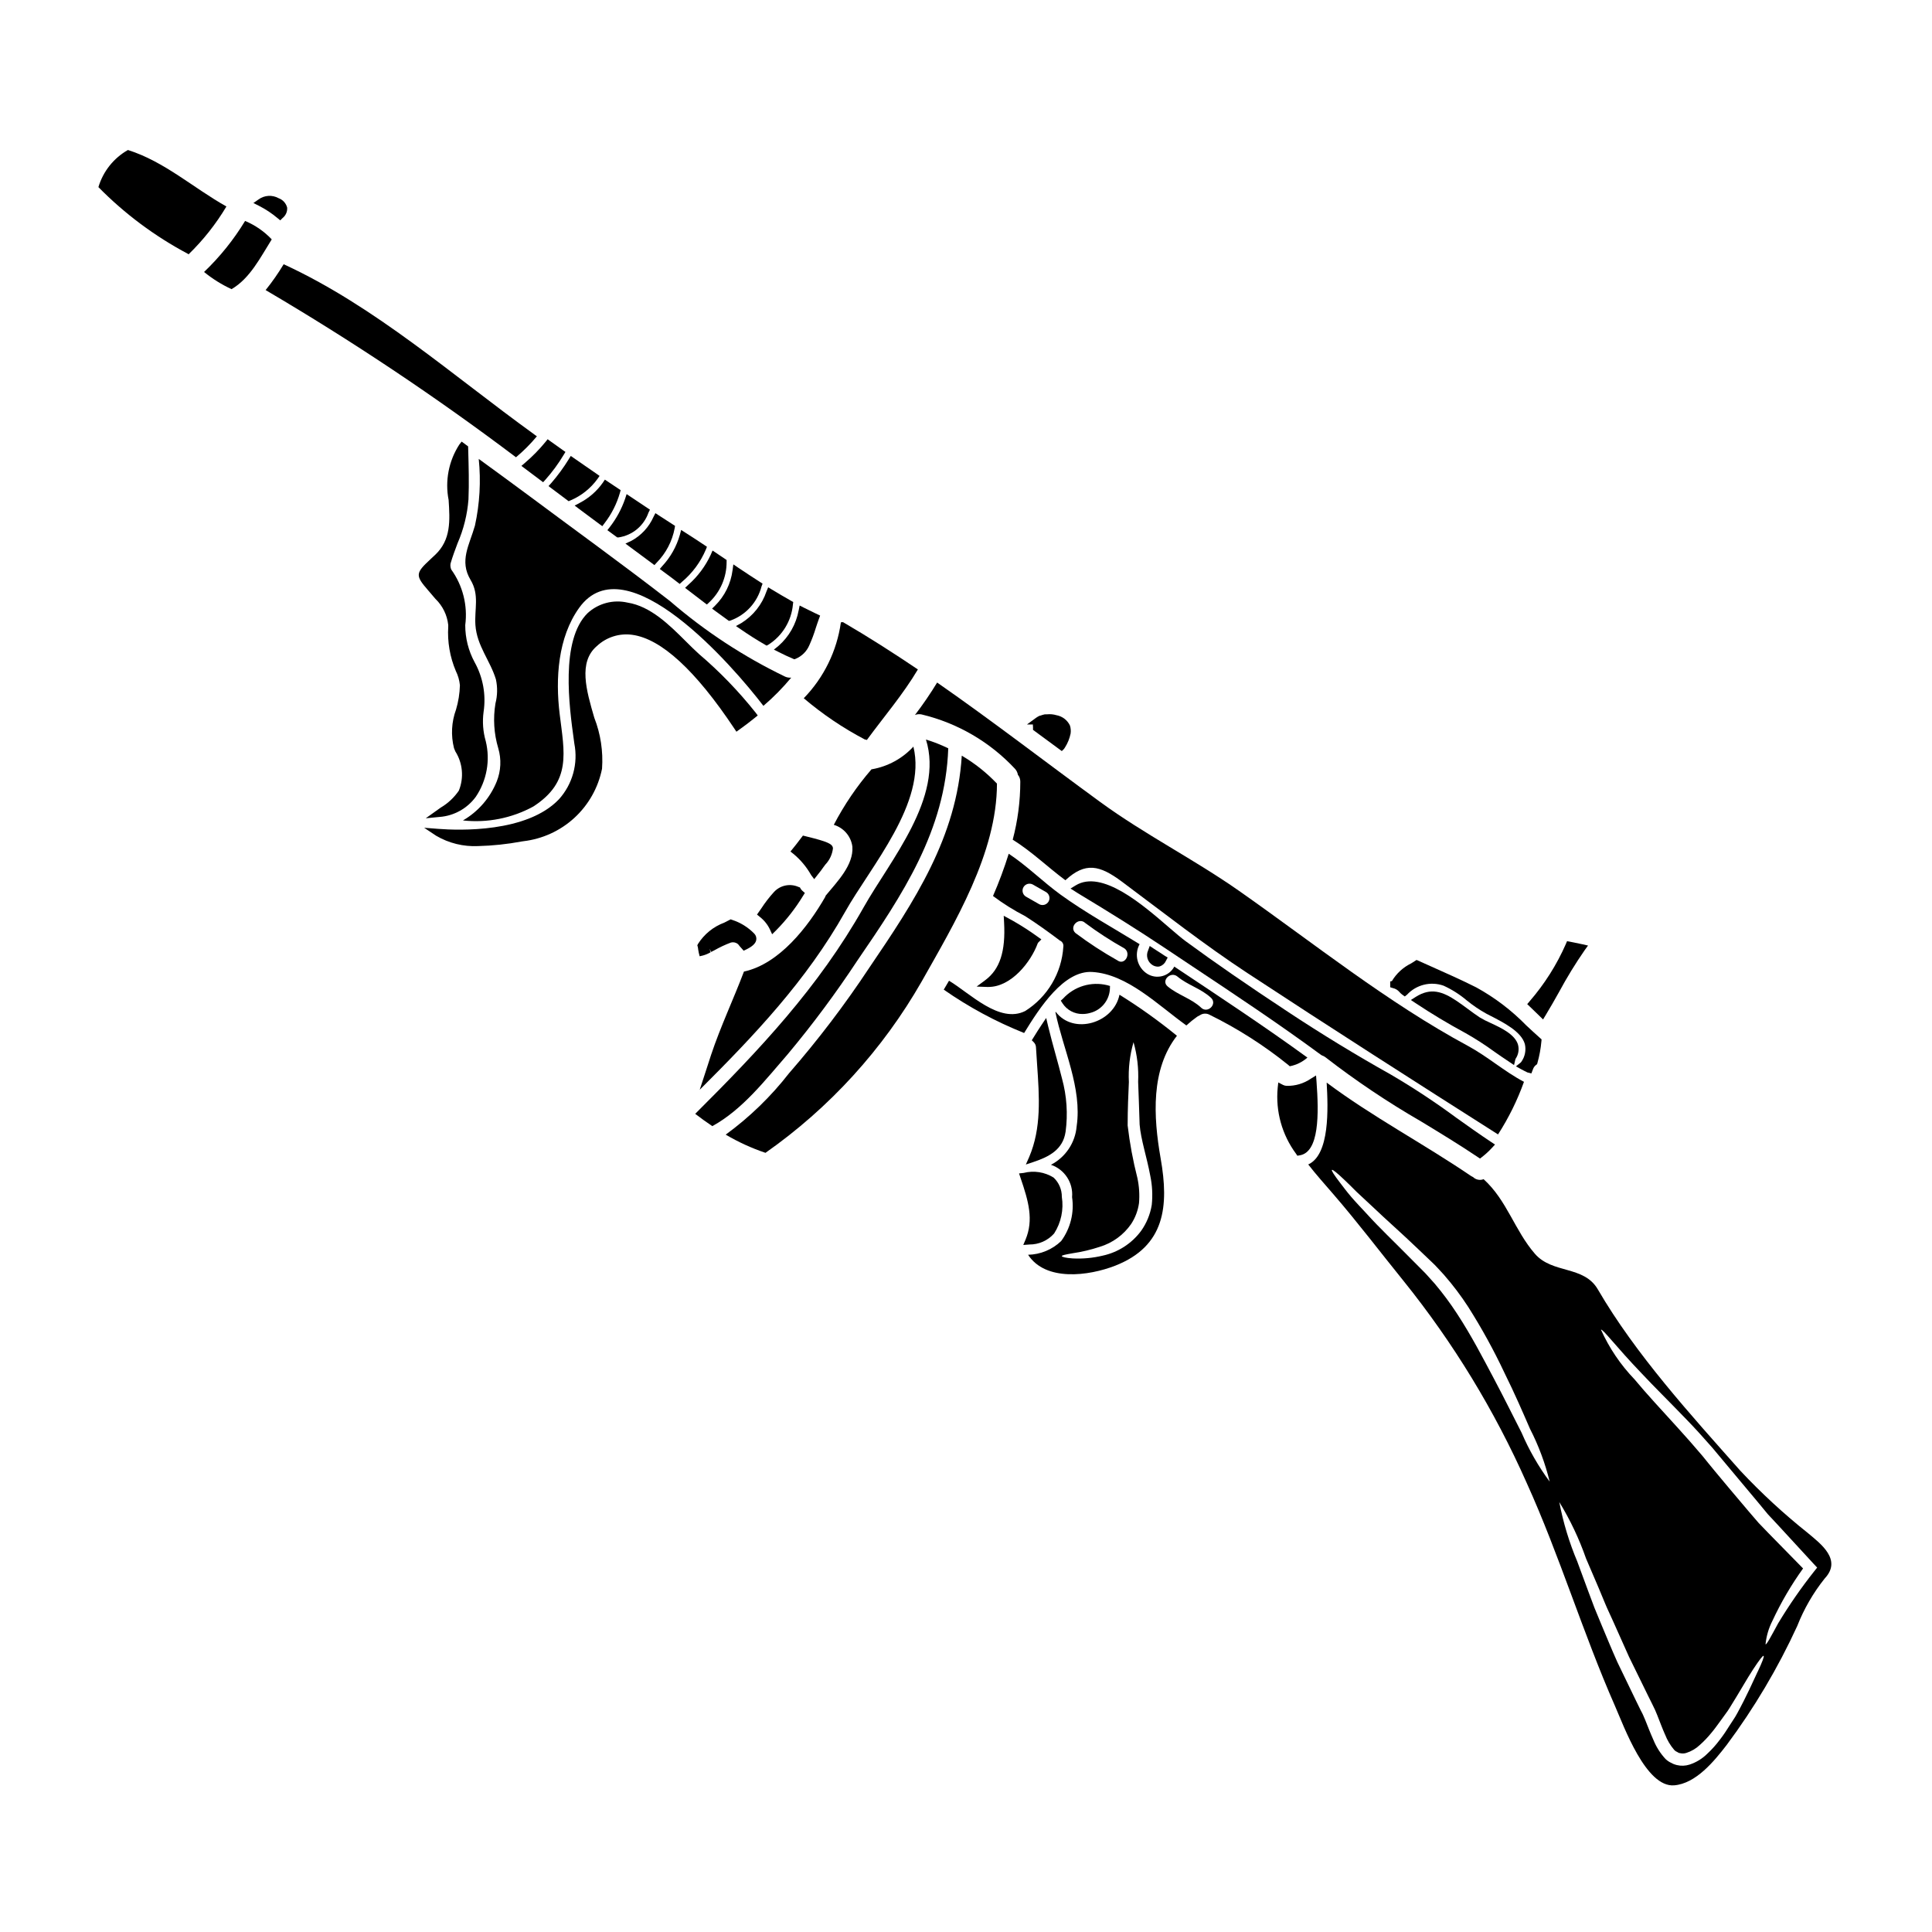
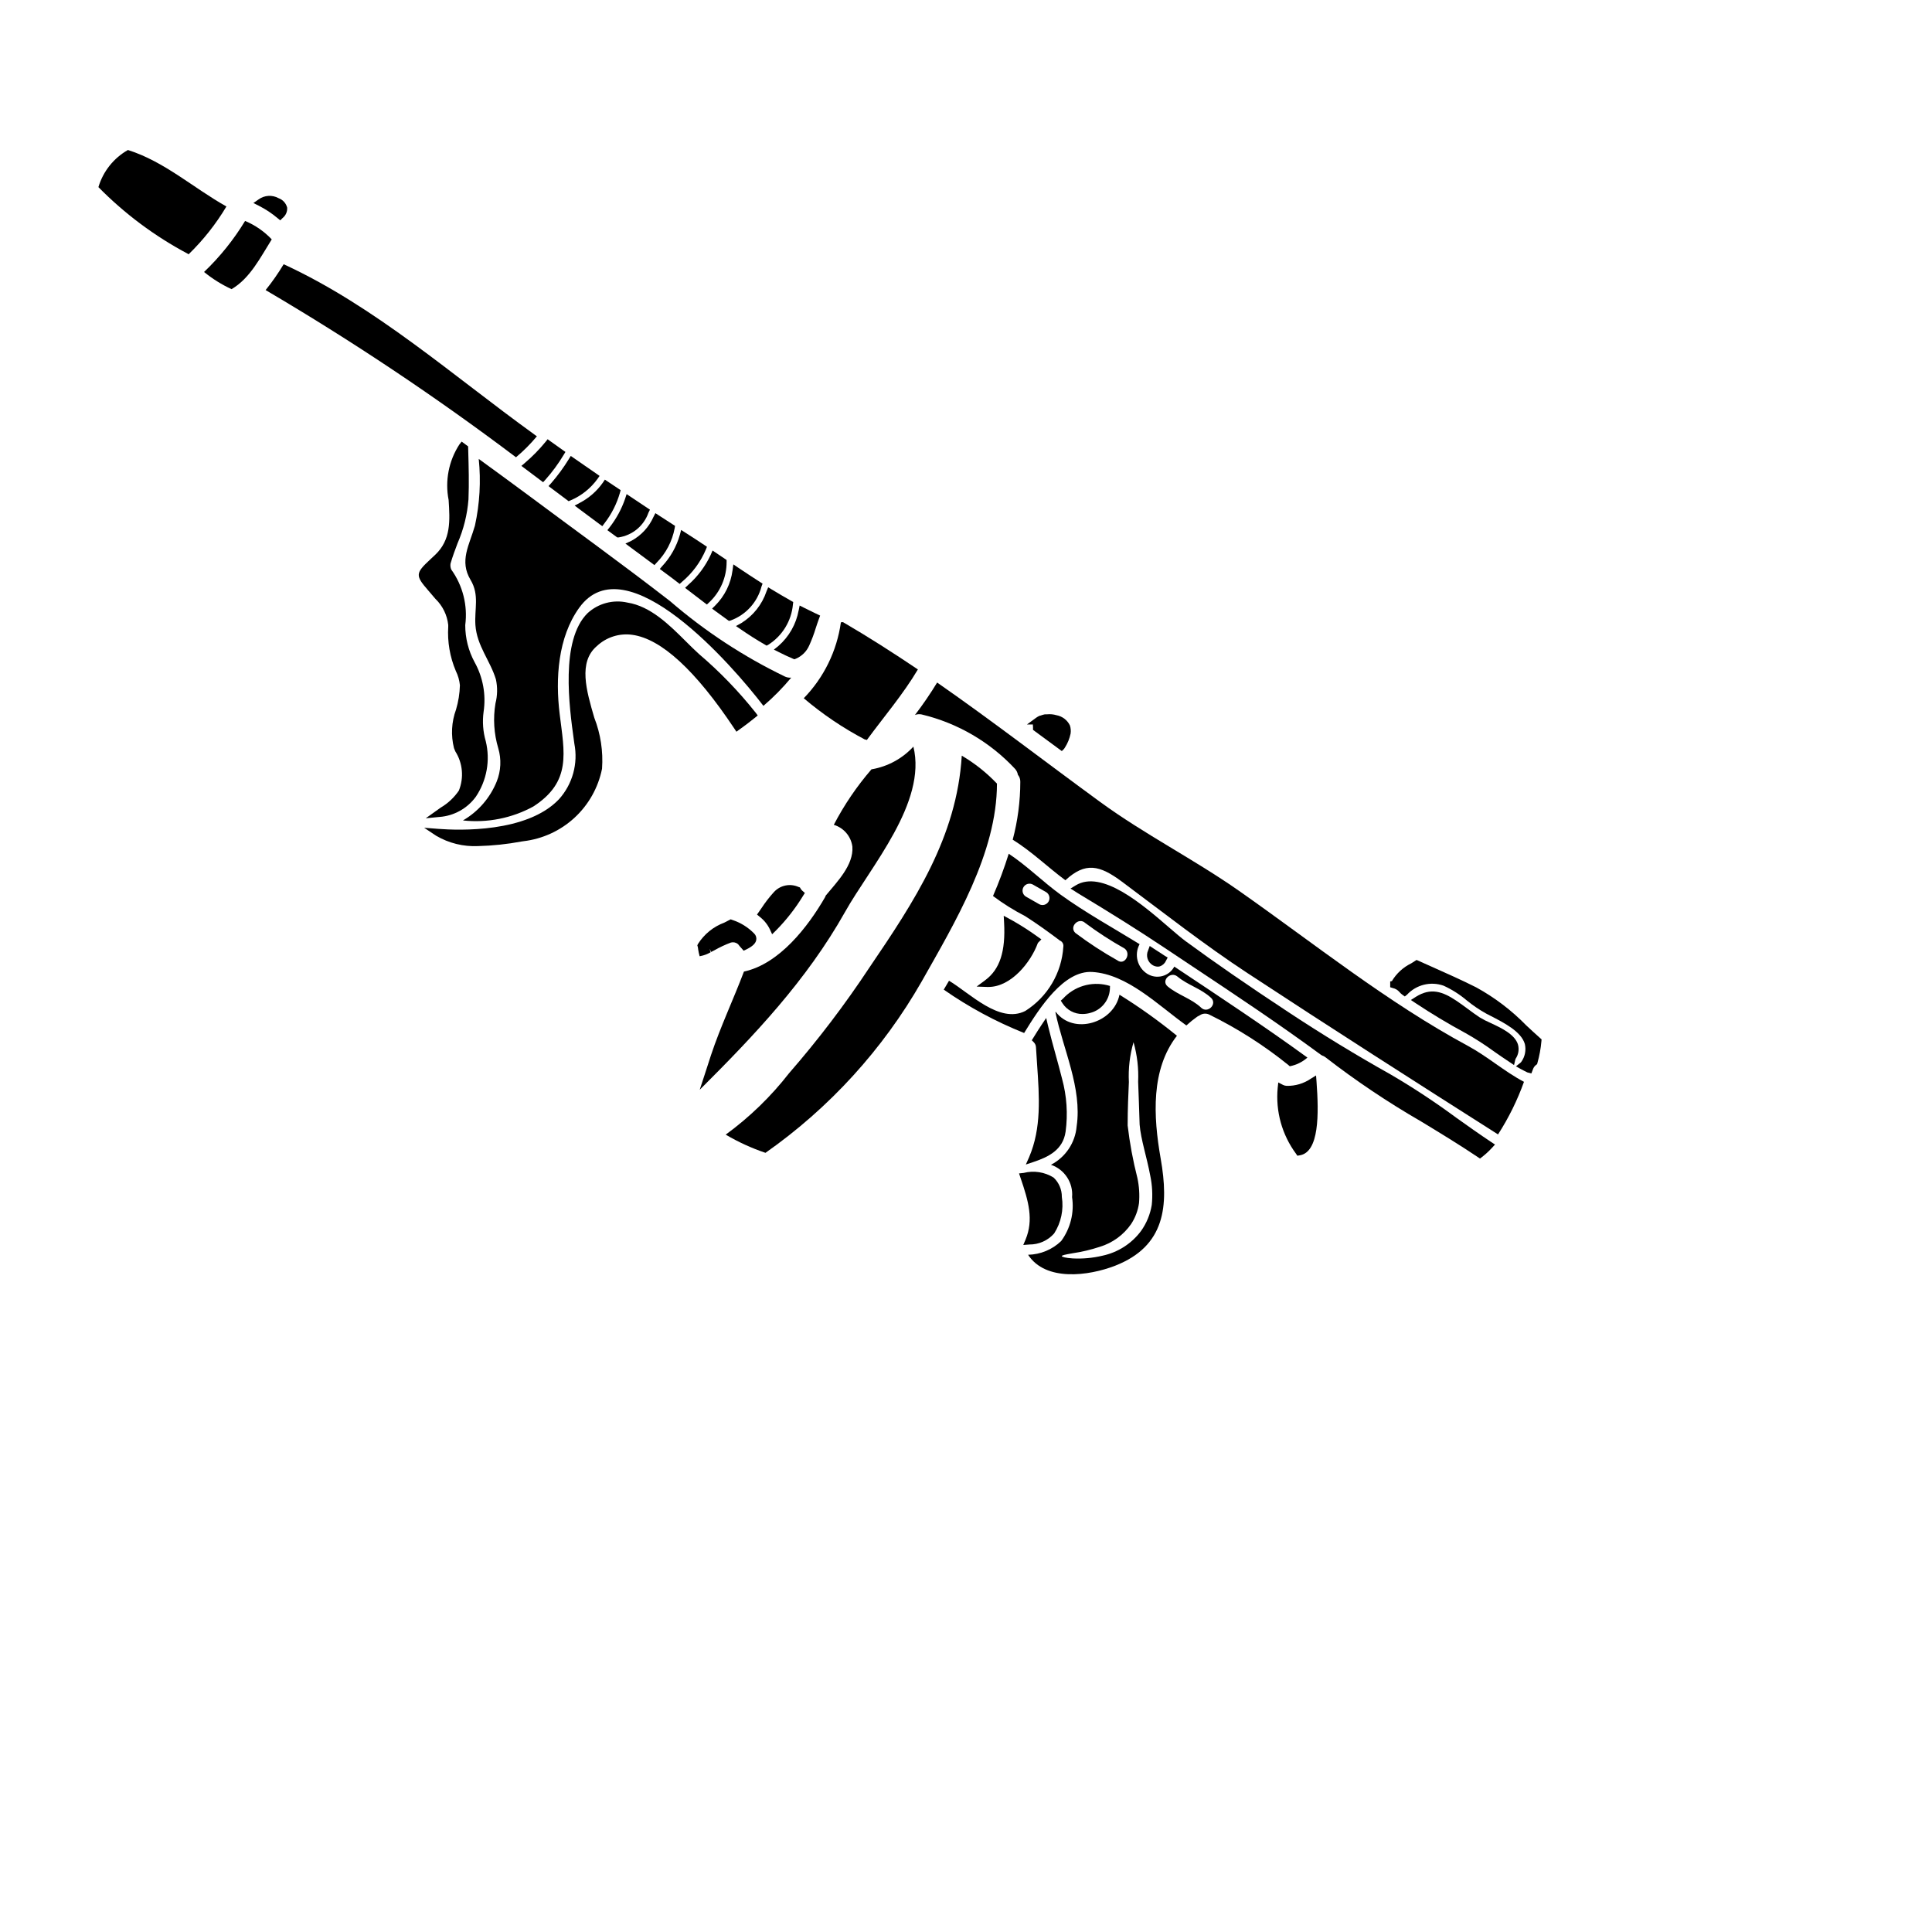
<svg xmlns="http://www.w3.org/2000/svg" fill="#000000" width="800px" height="800px" version="1.1" viewBox="144 144 512 512">
  <g>
    <path d="m332.71 305.29 0.918 0.68c1.051 0.789 2.102 1.543 3.176 2.312l0.375 0.266 0.445-0.113c4.047-1.473 7.109-4.848 8.188-9.02l0.277-0.746-0.664-0.426c-1.945-1.25-3.863-2.5-5.769-3.785l-1.312-0.891-0.211 1.574h-0.004c-0.457 3.539-2.078 6.824-4.606 9.344z" />
    <path d="m325.55 299.79 5.769 4.41 0.605-0.547v-0.004c2.969-2.769 4.648-6.652 4.633-10.715v-0.531l-3.719-2.504-0.473 1.086v0.004c-1.414 3.055-3.449 5.781-5.973 8.008z" />
    <path d="m350.27 315.2-1.18 0.957 1.367 0.688c1.18 0.605 2.414 1.18 3.664 1.711l0.395 0.164 0.395-0.156-0.004 0.004c1.586-0.672 2.856-1.93 3.543-3.508 0.68-1.5 1.258-3.043 1.738-4.621 0.273-0.828 0.543-1.648 0.844-2.461l0.312-0.84-1.441-0.691c-0.938-0.453-1.887-0.906-2.832-1.391l-1.156-0.586-0.254 1.27-0.008 0.004c-0.668 3.672-2.566 7.008-5.383 9.457z" />
    <path d="m318.85 294.78 0.852 0.637c0.824 0.621 1.625 1.219 2.449 1.816l1.969 1.516 0.609-0.547h-0.004c2.762-2.316 4.934-5.25 6.336-8.566l0.289-0.73-0.656-0.445c-1.688-1.133-3.379-2.223-5.047-3.289l-1.137-0.73-0.344 1.312v-0.008c-0.871 3.074-2.457 5.898-4.629 8.238z" />
    <path d="m373.17 339.96c0.191 0.02 0.375 0.07 0.555 0.145 4.559-6.215 9.586-12.062 13.523-18.695-6.508-4.387-13.09-8.598-19.844-12.535-0.141 0-0.289 0.02-0.348 0.02h-0.023v-0.004c-0.062 0.004-0.125 0.02-0.188 0.039-1.059 7.582-4.508 14.625-9.84 20.113 4.973 4.223 10.391 7.883 16.164 10.918z" />
    <path d="m340.46 309.12-1.422 0.789 1.332 0.91c2.078 1.434 4.148 2.754 6.32 4.004l0.465 0.273 0.48-0.242v-0.008c3.703-2.352 6.106-6.289 6.5-10.656l0.078-0.648-0.57-0.324c-1.695-0.961-3.41-1.969-5.082-2.981l-0.984-0.598-0.441 1.062c-1.176 3.5-3.535 6.477-6.676 8.418z" />
    <path d="m217.58 201.83 0.684 0.566 0.633-0.625c0.832-0.664 1.285-1.695 1.203-2.754-0.297-1.156-1.141-2.086-2.262-2.492-1.688-0.938-3.766-0.809-5.324 0.332l-1.363 0.945 1.484 0.742v0.004c1.77 0.898 3.426 2 4.945 3.281z" />
    <path d="m311.25 287.36-1.504 0.695 1.766 1.312c1.738 1.281 3.484 2.57 5.203 3.856l0.715 0.539 0.602-0.664h0.004c2.453-2.496 4.113-5.668 4.758-9.109l0.098-0.633-0.543-0.348c-1.25-0.789-2.496-1.594-3.742-2.418l-0.918-0.602-0.5 0.98c-1.211 2.734-3.301 4.984-5.938 6.391z" />
    <path d="m289.36 272.82 5.332 4.004 0.527-0.23h0.004c2.848-1.207 5.312-3.176 7.125-5.684l0.547-0.789-0.789-0.555c-0.988-0.691-1.969-1.375-2.973-2.055-1.004-0.68-2.019-1.383-3.019-2.09l-0.855-0.594-0.547 0.883h0.004c-1.375 2.234-2.93 4.352-4.648 6.332z" />
    <path d="m297.63 277.27-1.34 0.711 1.215 0.922c1.77 1.336 3.543 2.652 5.328 3.965l0.789 0.574 0.586-0.789c1.863-2.406 3.25-5.148 4.082-8.074l0.188-0.684-4.18-2.789-0.543 0.816v-0.004c-1.586 2.246-3.684 4.082-6.125 5.352z" />
    <path d="m304.96 284.5 2.613 1.922h0.344-0.004c3.664-0.539 6.723-3.066 7.938-6.562l0.395-0.789-6.184-4.129-0.395 1.219v0.004c-0.938 2.719-2.316 5.266-4.078 7.535z" />
    <path d="m283.1 266.68-0.926 0.789 5.758 4.328 0.621-0.684 0.004-0.004c1.805-2.027 3.418-4.223 4.812-6.551l0.48-0.789-0.754-0.531c-1.082-0.754-2.144-1.512-3.207-2.285l-0.758-0.555-0.586 0.734-0.004 0.004c-1.645 2.008-3.465 3.859-5.441 5.543z" />
    <path d="m417.76 336.66v0.762l7.633 5.621 0.598-0.598 0.227-0.344v0.004c0.727-1.133 1.234-2.391 1.504-3.707 0.102-0.719 0.039-1.449-0.18-2.144-0.691-1.43-2.027-2.445-3.594-2.723-0.789-0.234-1.617-0.312-2.438-0.23h-0.363 0.004c-0.219-0.004-0.434 0.027-0.641 0.098l-0.277 0.078c-0.16 0.051-0.395 0.113-0.32 0.121l-0.414 0.09h0.004c-0.324 0.145-0.637 0.324-0.926 0.531l-2.418 1.777h1.574c-0.023 0.195 0.004 0.41 0.027 0.664z" />
    <path d="m538.96 415.07c-0.984-0.422-1.938-0.914-2.852-1.469-1.051-0.691-2.059-1.445-3.07-2.191-1.012-0.746-1.969-1.457-2.981-2.133-3.777-2.547-6.906-3.609-10.887-1.082l-1.277 0.812 1.262 0.84c4.176 2.777 8.609 5.441 13.168 7.906l0.004-0.004c2.672 1.512 5.254 3.176 7.734 4.988 1.328 0.926 2.648 1.848 3.996 2.727l1.18 0.789 0.316-1.375h-0.004c0.023-0.109 0.062-0.211 0.113-0.309 0.746-1.098 0.973-2.469 0.617-3.75-0.828-2.715-4.43-4.406-7.32-5.75z" />
-     <path d="m552.04 413.3 0.887 0.867 0.641-1.059c1.262-2.07 2.453-4.176 3.641-6.297 2.047-3.797 4.305-7.477 6.762-11.023l0.875-1.207-1.453-0.332c-1.102-0.242-2.219-0.477-3.32-0.684l-0.789-0.145-0.309 0.734c-2.43 5.543-5.688 10.68-9.656 15.246l-0.59 0.707 0.668 0.633c0.887 0.867 1.75 1.703 2.644 2.559z" />
    <path d="m333.37 395.81c1.395-0.793 2.848-1.473 4.348-2.031 0.656-0.168 1.355-0.008 1.871 0.43 0.312 0.41 0.648 0.805 1.004 1.184l0.488 0.555 0.668-0.32c1.625-0.789 2.473-1.574 2.66-2.484 0.121-0.617-0.066-1.258-0.508-1.711-1.621-1.676-3.629-2.926-5.844-3.648l-0.418-0.152-0.395 0.203c-0.395 0.219-0.848 0.441-1.289 0.664-2.898 1.074-5.359 3.074-7.004 5.688l-0.152 0.34 0.105 0.355c0.059 0.234 0.102 0.477 0.117 0.719 0.039 0.297 0.09 0.59 0.16 0.879l0.23 0.938 0.945-0.219v-0.004c0.691-0.191 1.352-0.477 1.969-0.844l-0.309-0.953 0.457 0.875z" />
    <path d="m514.86 406.89c0.242 0.285 0.52 0.543 0.828 0.758l0.602 0.426 0.578-0.461c2.461-2.66 6.269-3.602 9.691-2.398 2.215 1.012 4.281 2.324 6.137 3.898 1.609 1.312 3.332 2.477 5.141 3.488l1.066 0.551c3.684 1.891 8.266 4.231 9.199 7.535 0.379 1.625 0.039 3.336-0.93 4.695-0.078 0.109-0.168 0.211-0.277 0.289l-1.152 0.914 1.285 0.719c0.566 0.316 1.156 0.609 1.742 0.898l1.055 0.277 0.496-1.289 0.004-0.004c0.16-0.383 0.422-0.719 0.758-0.973l0.262-0.195 0.086-0.316c0.535-1.883 0.887-3.812 1.059-5.762l0.043-0.492-0.371-0.332c-1.258-1.113-2.473-2.242-3.668-3.356-3.906-4.008-8.387-7.41-13.293-10.102-3.91-1.969-7.957-3.758-11.879-5.512l-3.914-1.75-1.449 0.922 0.004-0.004c-2.117 1.035-3.887 2.66-5.094 4.68l-0.453 0.102v1.539l0.688 0.211 0.004 0.004c0.684 0.141 1.301 0.508 1.754 1.039z" />
    <path d="m388.26 333.34c9.469 2.262 18.062 7.266 24.707 14.383 0.414 0.445 0.691 1.004 0.785 1.605 0.43 0.523 0.656 1.188 0.637 1.863-0.004 5.176-0.68 10.328-2.008 15.332 5.008 3.117 9.234 7.242 13.957 10.754 5.293-4.883 9.055-4.043 14.98 0.371 10.957 8.168 21.812 16.703 33.246 24.215 22.02 14.469 44.207 28.648 66.43 42.77v-0.004c2.816-4.367 5.121-9.043 6.875-13.934-5.191-2.727-9.566-6.648-14.816-9.5-21.469-11.574-40.738-27.109-60.664-41.086-11.945-8.375-25.059-14.984-36.836-23.582-14.367-10.488-28.547-21.449-43.203-31.645-1.805 2.969-3.769 5.836-5.879 8.598 0.57-0.227 1.191-0.277 1.789-0.141z" />
    <path d="m345.32 386.95c1.156 0.891 2.09 2.043 2.719 3.359l0.582 1.281 1.004-0.988c2.758-2.789 5.184-5.894 7.223-9.246l0.449-0.719-0.641-0.551v-0.004c-0.199-0.168-0.363-0.367-0.492-0.594l-0.184-0.316-0.352-0.117c-2.258-1.016-4.914-0.453-6.566 1.391-1.199 1.32-2.293 2.738-3.269 4.234l-1.18 1.691z" />
-     <path d="m358.95 375.89 0.824 1.098 0.867-1.105c0.562-0.695 1.133-1.418 1.629-2.152l0.438-0.59c1.133-1.184 1.848-2.703 2.035-4.332-0.094-1.18-1.414-1.754-7.059-3.148l-0.898-0.223-1.047 1.371c-0.527 0.691-1.059 1.395-1.621 2.066l-0.641 0.789 0.789 0.625v-0.004c1.891 1.566 3.477 3.469 4.684 5.606z" />
    <path d="m450.68 395.99c-0.32-0.199-0.637-0.395-0.949-0.609l-1.039-0.691-0.434 1.18c-0.652 1.418-0.133 3.102 1.207 3.906 0.406 0.246 0.867 0.379 1.34 0.395 0.203 0 0.402-0.027 0.594-0.086 0.723-0.254 1.305-0.797 1.609-1.5l0.438-0.828-0.789-0.477c-0.348-0.211-0.691-0.441-1.055-0.699-0.309-0.211-0.617-0.402-0.922-0.59z" />
    <path d="m494.12 423.58 0.277 0.145-0.004 0.004c0.297 0.09 0.574 0.234 0.82 0.422 8.074 6.254 16.566 11.953 25.414 17.059 4.973 3.019 10.113 6.141 15 9.426l0.59 0.395 0.562-0.438v0.004c0.941-0.734 1.82-1.547 2.625-2.426l0.789-0.852-0.965-0.637c-3.148-2.094-6.297-4.328-9.324-6.488-5.602-4.141-11.426-7.977-17.441-11.492-9.137-5.117-18.051-10.551-27.254-16.625-10.898-7.195-19.234-12.949-27.031-18.672-1.109-0.812-2.594-2.094-4.328-3.582-7.106-6.144-17.84-15.43-24.797-11.18l-1.352 0.828 1.992 1.273c8.512 5.117 15.926 9.766 22.66 14.258l7.668 5.117c11.32 7.519 23.023 15.301 34.098 23.461z" />
    <path d="m346.31 331.06c2.664-2.277 5.129-4.781 7.367-7.477-0.539 0.047-1.078-0.039-1.574-0.25-11.023-5.309-21.297-12.051-30.559-20.051-12.414-9.625-25.191-18.836-37.785-28.219-4.289-3.18-8.578-6.32-12.887-9.445 0.605 5.91 0.262 11.875-1.008 17.676-1.477 5.191-4.207 9.316-1.148 14.406 2.383 3.981 0.988 7.676 1.273 11.941 0.395 5.543 3.898 9.359 5.438 14.41h-0.004c0.457 2.098 0.414 4.277-0.121 6.359-0.66 3.965-0.41 8.031 0.742 11.883 0.859 2.902 0.715 6.012-0.414 8.824-1.754 4.336-4.902 7.965-8.945 10.309 6.449 0.703 12.957-0.586 18.652-3.695 10.184-6.586 8.23-14.223 6.981-24.5-1.148-9.359-0.492-20.277 5.172-28.16 12.414-17.273 40.773 15.441 48.82 25.988z" />
    <path d="m386.06 341.86c-2.891 3.144-6.734 5.25-10.941 5.992h-0.145c-3.898 4.504-7.258 9.449-10.008 14.734 2.633 0.789 4.559 3.043 4.922 5.766 0.371 4.926-4.106 9.379-7.062 12.988-0.059 0.145-0.102 0.27-0.16 0.395-4.516 7.84-12.109 17.711-21.512 19.742-2.809 7.41-6.215 14.59-8.719 22.105-1.027 3.078-1.969 6.176-3 9.215 14.488-14.449 28.281-28.938 38.523-47.141 6.75-12.023 21.734-28.98 18.102-43.797z" />
    <path d="m415.18 473.93 1.594-0.121v-0.004c2.516 0.027 4.922-1.039 6.586-2.926 1.84-2.871 2.566-6.32 2.039-9.691 0.02-1.934-0.773-3.789-2.18-5.117-2.367-1.477-5.238-1.922-7.941-1.234l-1.219 0.133 0.395 1.18c2.144 6.266 3.5 11.102 1.336 16.34z" />
    <path d="m485.8 426.57c1.738-0.332 3.352-1.125 4.68-2.297-11.512-8.371-23.438-16.23-35.277-24.113h-0.004c-0.66 1.234-1.801 2.141-3.152 2.504-1.355 0.367-2.797 0.156-3.988-0.574-2.66-1.672-3.559-5.121-2.051-7.875-7.019-4.328-14.324-8.332-20.953-13.133-4.723-3.43-8.867-7.617-13.734-10.836h0.004c-1.188 3.805-2.578 7.547-4.168 11.203 2.684 2.016 5.535 3.801 8.52 5.336 3.098 1.969 6.074 4.125 9.027 6.34 0.039 0 0.062 0.062 0.102 0.102l0.004 0.004c0.688 0.242 1.102 0.941 0.984 1.664-0.434 6.969-4.191 13.305-10.098 17.031-6.832 3.43-14.633-4.699-20.195-8.023-0.473 0.789-0.922 1.574-1.395 2.363 6.641 4.633 13.785 8.488 21.301 11.492 4.086-6.668 10.527-16.664 18.082-16.172 9.254 0.574 17.34 8.723 24.91 14.168h0.004c0.91-0.84 1.879-1.621 2.891-2.336 0.211-0.133 0.43-0.25 0.66-0.352 0.73-0.508 1.676-0.586 2.481-0.203 7.477 3.664 14.52 8.152 20.996 13.379 0.133 0.098 0.258 0.207 0.371 0.328zm-66.375-42.934c-1.18-0.676-2.383-1.355-3.594-2.051-0.832-0.535-1.094-1.633-0.594-2.488 0.504-0.855 1.59-1.16 2.465-0.691l3.59 2.051c0.82 0.539 1.074 1.629 0.578 2.477-0.5 0.848-1.574 1.156-2.445 0.703zm20.715 14.883c-3.879-2.18-7.609-4.613-11.164-7.285-1.723-1.645 0.906-4.269 2.629-2.629 3.309 2.469 6.777 4.719 10.383 6.731 1.902 1.375 0.074 4.594-1.848 3.184zm22.184 12.535c-2.566-2.422-6.156-3.367-8.887-5.644-1.828-1.516 0.789-4.125 2.609-2.606 2.727 2.277 6.277 3.18 8.902 5.644 1.719 1.641-0.887 4.246-2.633 2.606z" />
    <path d="m440.67 407.61c-1.496 7.477-12.148 10.777-16.891 4.539h0.004c-0.035 0.031-0.062 0.062-0.086 0.102 1.992 9.688 7.125 20.133 5.625 30.23-0.363 4.344-2.938 8.195-6.812 10.199 3.621 1.227 5.938 4.769 5.602 8.578 0.609 4.109-0.434 8.289-2.894 11.637-2.359 2.266-5.488 3.562-8.762 3.633 4.617 7.121 16.027 5.644 23.086 2.894 13.238-5.191 14.266-15.805 12.047-28.402-1.969-11.207-2.606-23.664 4.309-32.527l0.004-0.004c-4.836-3.949-9.922-7.586-15.23-10.879zm8.559 55.699c-0.402 2.484-1.371 4.844-2.832 6.898-2.496 3.359-6.133 5.695-10.23 6.566-2.586 0.617-5.246 0.859-7.902 0.719-1.871-0.121-2.856-0.395-2.875-0.613s1.027-0.434 2.789-0.738l0.004-0.004c2.477-0.359 4.914-0.938 7.285-1.723 3.367-1.02 6.289-3.144 8.293-6.035 1.098-1.672 1.812-3.562 2.09-5.543 0.188-2.223 0.043-4.465-0.426-6.648-1.172-4.582-2.035-9.234-2.586-13.934 0-4.496 0.184-8.23 0.328-11.535h-0.004c-0.176-3.551 0.238-7.109 1.234-10.523 0.973 3.414 1.383 6.961 1.223 10.508 0.121 3.223 0.27 7.086 0.395 11.328 0.332 4.004 1.871 8.477 2.809 13.504 0.539 2.555 0.676 5.176 0.406 7.773z" />
    <path d="m415.86 452.61 2.07-0.688c3.988-1.336 7.769-3.223 8.457-7.973h0.004c0.637-4.715 0.316-9.508-0.941-14.094-0.535-2.129-1.113-4.242-1.695-6.359-0.691-2.512-1.383-5.027-1.996-7.566l-0.508-2.16-1.246 1.859c-0.711 1.059-1.367 2.109-2.004 3.148l-0.566 0.906 0.555 0.555h-0.004c0.344 0.352 0.539 0.816 0.559 1.305 0.082 1.512 0.188 3.016 0.293 4.512 0.602 8.684 1.18 16.887-2.102 24.586z" />
-     <path d="m623.17 550.32c-6.375-5.066-12.371-10.594-17.938-16.531-13.215-14.898-27.766-30.867-37.785-48.082-3.715-6.402-12.023-4.066-16.684-9.445-5.375-6.195-7.387-14.137-13.586-19.762l-0.004-0.004c-0.957 0.379-2.051 0.16-2.789-0.555-0.16-0.082-0.309-0.141-0.473-0.242-12.594-8.582-26.125-15.68-38.332-24.797 0.395 6.894 0.84 19.105-4.883 21.691 2.07 2.668 4.394 5.254 6.648 7.871 6.469 7.477 12.438 15.371 18.656 23.047l-0.004-0.004c13.129 16.32 24.074 34.277 32.566 53.422 8.742 19.285 14.879 39.73 23.414 59.145 2.363 5.356 8.191 21.672 15.699 21.055 5.766-0.473 10.594-6.398 13.875-10.652h0.004c7.332-9.84 13.613-20.426 18.734-31.582 1.785-4.539 4.238-8.785 7.285-12.594 4.644-4.945-1.059-9.172-4.406-11.98zm-68.488-13.668v-0.004c-2.973-4.019-5.473-8.371-7.445-12.969-2.113-4.125-4.516-9.008-7.367-14.387-2.856-5.375-5.902-11.289-9.688-17.074-1.816-2.797-3.805-5.477-5.953-8.023-1.109-1.18-2.215-2.547-3.262-3.543-1.109-1.129-2.215-2.215-3.285-3.301-4.266-4.328-8.266-8.109-11.387-11.574-1.574-1.703-3.039-3.223-4.227-4.617-1.188-1.395-2.137-2.668-2.918-3.695-1.574-2.051-2.363-3.262-2.176-3.426 0.184-0.16 1.297 0.734 3.184 2.523 0.941 0.883 2.07 1.992 3.367 3.301 1.336 1.23 2.856 2.648 4.516 4.207 3.281 3.148 7.449 6.773 11.863 11.02 1.105 1.047 2.234 2.133 3.406 3.242 1.297 1.18 2.258 2.363 3.43 3.59h-0.008c2.312 2.644 4.43 5.449 6.34 8.395 3.582 5.641 6.805 11.504 9.648 17.547 2.707 5.461 4.902 10.547 6.731 14.758 2.289 4.453 4.043 9.164 5.231 14.027zm55.105 50.383c-1.211 2.586-2.856 6.34-5.375 10.957-0.613 1.18-1.398 2.219-2.133 3.41-0.734 1.188-1.539 2.402-2.504 3.652l-0.004-0.004c-0.973 1.312-2.066 2.535-3.262 3.652-1.336 1.34-2.965 2.344-4.762 2.934-1.09 0.352-2.254 0.395-3.367 0.125-0.32-0.082-0.637-0.184-0.945-0.309-0.246-0.102-0.395-0.203-0.613-0.309l-0.289-0.145c-0.207-0.102-0.289-0.184-0.434-0.27l0.004 0.004c-0.254-0.172-0.496-0.363-0.719-0.578-1.375-1.484-2.465-3.207-3.223-5.086-0.789-1.742-1.457-3.508-2.152-5.231l-0.535-1.25v-0.004c-0.176-0.402-0.375-0.797-0.594-1.18l-1.297-2.644c-1.699-3.543-3.367-6.957-4.965-10.281-1.52-3.391-2.856-6.672-4.168-9.789-0.637-1.574-1.27-3.102-1.891-4.578-0.551-1.5-1.105-2.957-1.641-4.371-1.047-2.809-2.012-5.438-2.894-7.836l0.004-0.004c-2.156-5.098-3.766-10.406-4.801-15.844 2.887 4.719 5.262 9.73 7.086 14.957 1.004 2.344 2.113 4.902 3.281 7.656 0.574 1.375 1.18 2.809 1.785 4.289 0.605 1.48 1.336 2.934 2.012 4.473 1.375 3.059 2.809 6.297 4.309 9.629 1.598 3.262 3.262 6.648 4.965 10.141 0.434 0.863 0.844 1.699 1.273 2.562 0.203 0.395 0.449 0.906 0.676 1.398l0.574 1.375c0.715 1.805 1.355 3.543 2.07 5.152l0.004-0.008c0.566 1.473 1.379 2.84 2.402 4.043 0.086 0.105 0.191 0.195 0.309 0.266l0.102 0.102 0.289 0.141c0.184 0.105 0.395 0.246 0.551 0.312 0.109 0 0.215 0.02 0.312 0.059 0.547 0.133 1.121 0.113 1.66-0.059 1.34-0.422 2.57-1.145 3.59-2.113 1.098-0.977 2.113-2.043 3.039-3.184 0.926-1.086 1.723-2.254 2.566-3.387 0.789-1.148 1.66-2.195 2.297-3.262 2.625-4.188 4.656-7.84 6.238-10.234 1.582-2.394 2.543-3.676 2.754-3.543 0.215 0.137-0.348 1.621-1.559 4.188zm15.043-26.68v-0.004c-3.496 4.406-6.703 9.031-9.605 13.852-1.969 3.613-3.059 5.707-3.344 5.562 0.219-2.168 0.836-4.277 1.824-6.215 2.269-4.879 4.988-9.531 8.129-13.895-2.812-2.875-5.867-5.977-9.113-9.297-0.906-0.926-1.785-1.852-2.711-2.812-0.863-0.984-1.723-2.012-2.606-3.035-1.746-2.074-3.531-4.188-5.356-6.34-1.18-1.438-2.363-2.856-3.543-4.25-1.18-1.398-2.234-2.754-3.344-4.102-2.254-2.648-4.41-5.117-6.606-7.516-4.289-4.723-8.266-8.988-11.391-12.766-3.695-3.844-6.703-8.293-8.891-13.156 0.453-0.289 4.023 4.535 10.715 11.512 3.301 3.543 7.426 7.574 11.902 12.234 2.234 2.293 4.578 4.879 6.894 7.531 2.234 2.688 4.578 5.461 6.953 8.312 1.785 2.133 3.543 4.227 5.254 6.277 0.863 1.027 1.703 2.055 2.527 3.059 0.902 0.945 1.762 1.891 2.625 2.809 3.43 3.734 6.648 7.207 9.539 10.367l0.887 0.941z" />
    <path d="m492.89 430.62-0.121-1.613-1.375 0.848 0.004-0.004c-1.887 1.297-4.133 1.965-6.422 1.91-0.328-0.012-0.652-0.094-0.945-0.238l-1.273-0.664-0.156 1.43v-0.004c-0.59 6.223 1.141 12.441 4.856 17.465l0.355 0.527 0.625-0.102c5.176-0.848 5.094-10.898 4.453-19.555z" />
    <path d="m430.89 412.72c0.688 0 1.367-0.098 2.023-0.285 2.945-0.746 5.066-3.32 5.223-6.356l0.023-0.789-0.742-0.207c-4.25-1.039-8.727 0.32-11.684 3.543l-0.613 0.559 0.457 0.699v0.004c1.168 1.793 3.176 2.863 5.312 2.832z" />
    <path d="m177.9 183.75c-3.781 2.148-6.582 5.676-7.82 9.84 6.953 7.062 14.949 13.023 23.703 17.668 0.059 0.039 0.121 0.102 0.184 0.141l0.004 0.004c3.883-3.773 7.258-8.035 10.031-12.684-8.762-4.914-16.418-11.91-26.102-14.969z" />
    <path d="m259.4 302.71c1.902 1.84 3.102 4.285 3.387 6.914v0.438c-0.246 4.016 0.441 8.039 2.008 11.746 0.59 1.188 0.957 2.473 1.086 3.793-0.059 2.184-0.406 4.356-1.031 6.449-1.199 3.273-1.387 6.828-0.539 10.207l0.355 0.871c1.969 3.109 2.316 6.981 0.934 10.395-1.254 1.836-2.894 3.375-4.812 4.504l-3.961 2.824 3.648-0.355 0.004 0.004c3.824-0.289 7.336-2.238 9.605-5.332 2.922-4.32 3.883-9.672 2.648-14.738-0.734-2.527-0.93-5.184-0.574-7.797 0.68-4.527-0.16-9.148-2.383-13.148-1.633-3.016-2.484-6.391-2.481-9.816 0.684-5.207-0.645-10.48-3.711-14.742-0.211-0.496-0.273-1.043-0.188-1.574 0.539-1.863 1.207-3.644 1.859-5.371 1.609-3.695 2.59-7.633 2.898-11.652 0.172-4.289 0.055-8.633-0.062-12.828l-0.035-1.207-1.711-1.266-0.602 0.758c-2.828 4.352-3.848 9.629-2.852 14.723 0.348 5.422 0.68 10.543-3.602 14.562l-1.262 1.18c-3.938 3.648-3.992 4.262-0.562 8.195 0.551 0.633 1.191 1.375 1.934 2.266z" />
    <path d="m286.28 259.62c-0.289-0.203-0.594-0.395-0.883-0.637-21.488-15.512-41.988-33.797-66.227-44.961h0.004c-1.434 2.391-3.031 4.68-4.781 6.852 22.945 13.488 45.098 28.281 66.348 44.309 2.012-1.684 3.867-3.543 5.539-5.562z" />
    <path d="m405.07 403.78-2.254 1.672 2.805 0.102h0.312c6.109 0 11.301-6.691 13.074-11.555 0.035-0.09 0.086-0.168 0.156-0.23l0.812-0.824-0.938-0.668h-0.004c-2.109-1.535-4.309-2.949-6.574-4.242l-2.461-1.34 0.094 1.754c0.426 7.723-1.125 12.445-5.023 15.332z" />
-     <path d="m208.95 202.55c-3.016 4.969-6.668 9.516-10.871 13.527 2.227 1.816 4.676 3.348 7.285 4.551 4.926-2.875 7.676-8.473 10.652-13.195l-0.004 0.004c-1.984-2.106-4.391-3.769-7.062-4.887z" />
+     <path d="m208.95 202.55c-3.016 4.969-6.668 9.516-10.871 13.527 2.227 1.816 4.676 3.348 7.285 4.551 4.926-2.875 7.676-8.473 10.652-13.195l-0.004 0.004c-1.984-2.106-4.391-3.769-7.062-4.887" />
    <path d="m339.16 337.91 0.828-0.598c1.332-0.957 2.723-1.992 4.09-3.113l0.73-0.598-0.566-0.754c-4.481-5.644-9.5-10.84-14.984-15.508-1.133-1.02-2.293-2.172-3.492-3.367-4.387-4.367-9.359-9.312-15.469-10.277-3.769-0.863-7.723 0.18-10.574 2.793-7.293 7.164-4.84 24.949-3.66 33.504l0.141 1.051c1.043 5.277-0.457 10.738-4.051 14.746-8.453 8.941-26.598 8.293-31.965 7.871l-3.781-0.293 3.148 2.094v0.004c3.375 1.988 7.258 2.945 11.168 2.754 3.852-0.098 7.688-0.504 11.473-1.211l0.492-0.074c5.059-0.59 9.805-2.762 13.555-6.215 3.746-3.453 6.305-8.004 7.305-13 0.324-4.602-0.375-9.219-2.055-13.516-2.109-7.234-4.289-14.711 0.664-18.973v0.004c2.519-2.379 5.984-3.481 9.414-3 7.648 1.047 16.734 9.391 27.004 24.797z" />
    <path d="m398.88 344.26c-1.312 21.609-12.535 38.574-24.52 56.211-6.457 9.773-13.559 19.109-21.254 27.945-4.809 6.18-10.461 11.656-16.789 16.273 3.34 1.969 6.871 3.586 10.543 4.824 16.953-11.902 31.078-27.395 41.371-45.371 8.785-15.574 19.973-34.086 19.973-52.477-2.75-2.891-5.887-5.383-9.324-7.406z" />
-     <path d="m352.83 423.29c6.578-7.879 12.703-16.121 18.352-24.691 11.961-17.445 23.371-34.477 24.113-56.285-1.902-0.934-3.879-1.711-5.906-2.324 4.801 15.414-9.5 31.996-16.5 44.434-11.984 21.254-27.621 37.785-44.652 54.754 1.457 1.125 2.977 2.215 4.535 3.262 8.055-4.418 14.109-12.316 20.059-19.148z" />
  </g>
</svg>